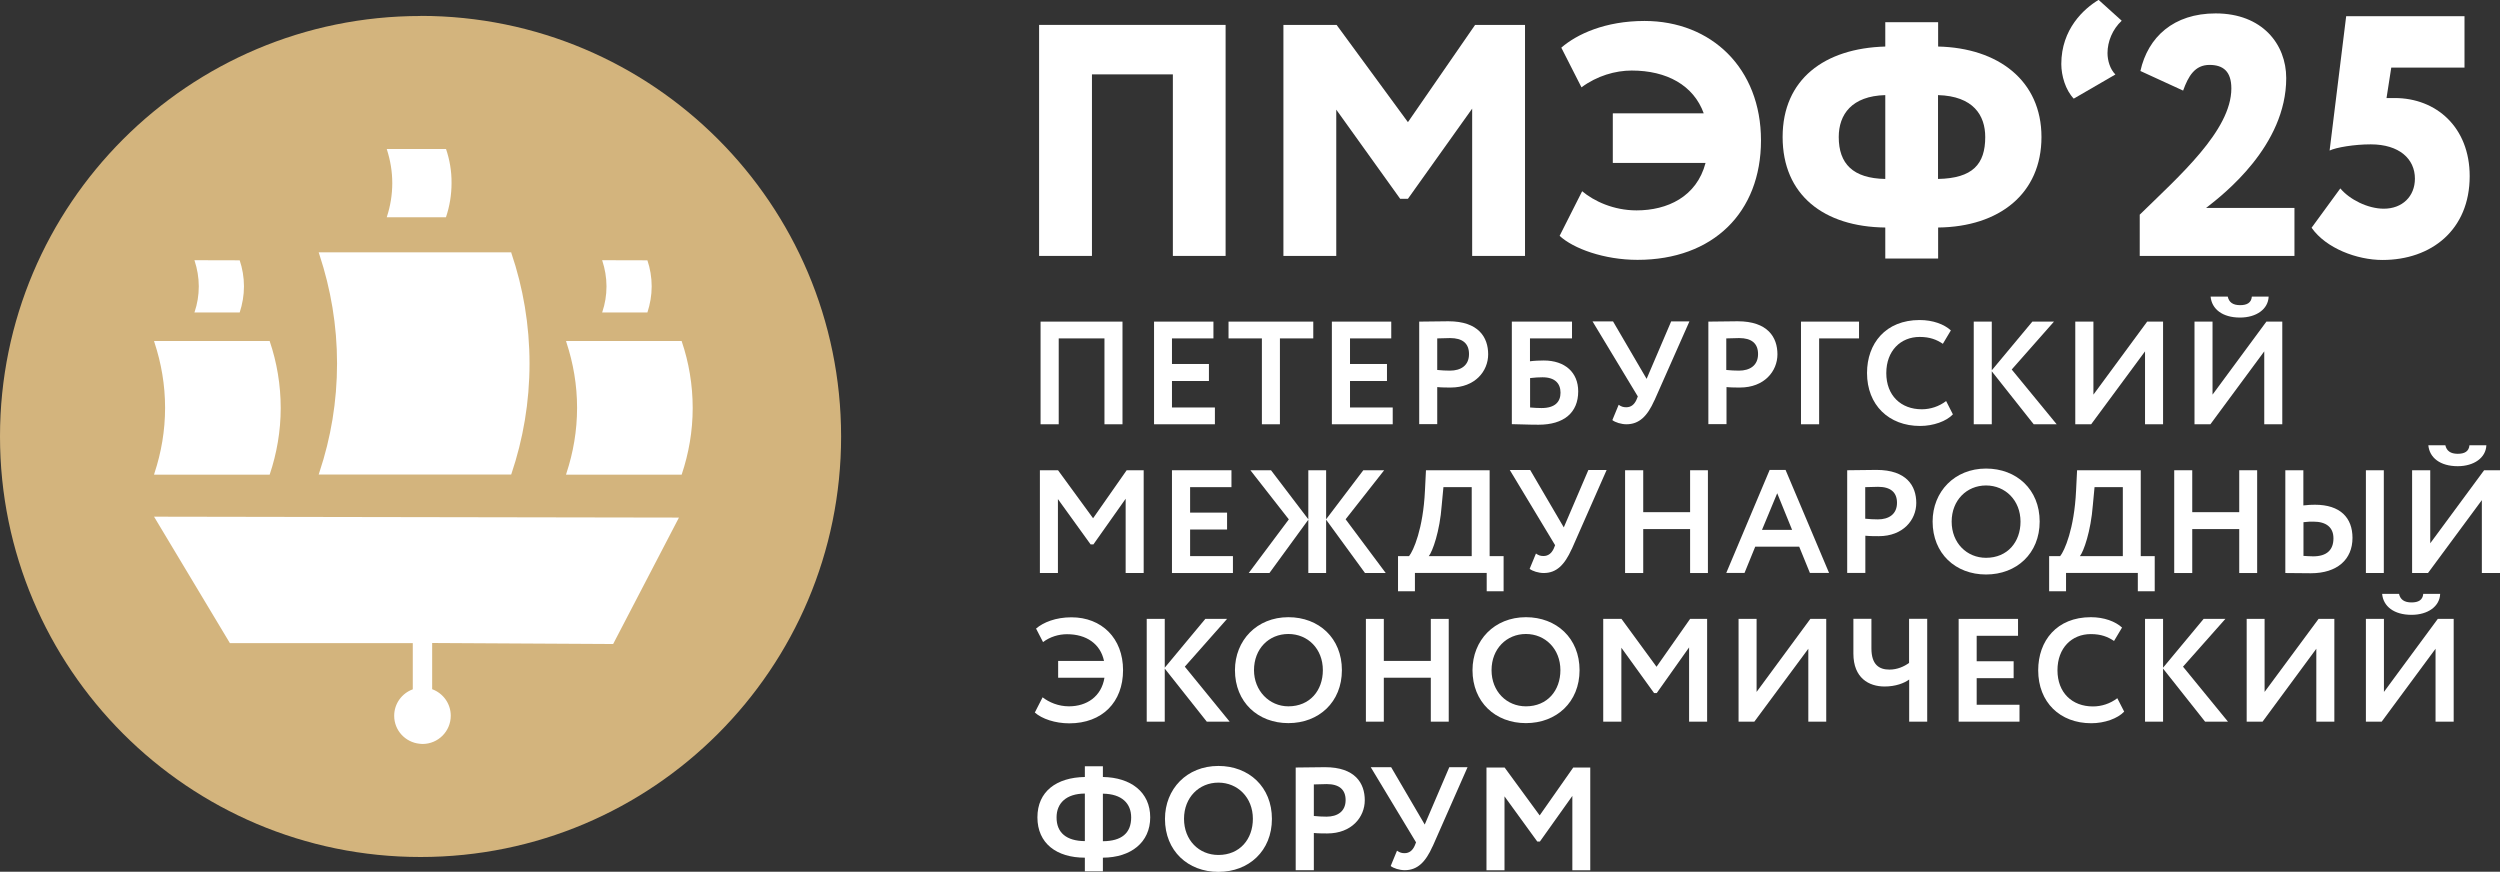
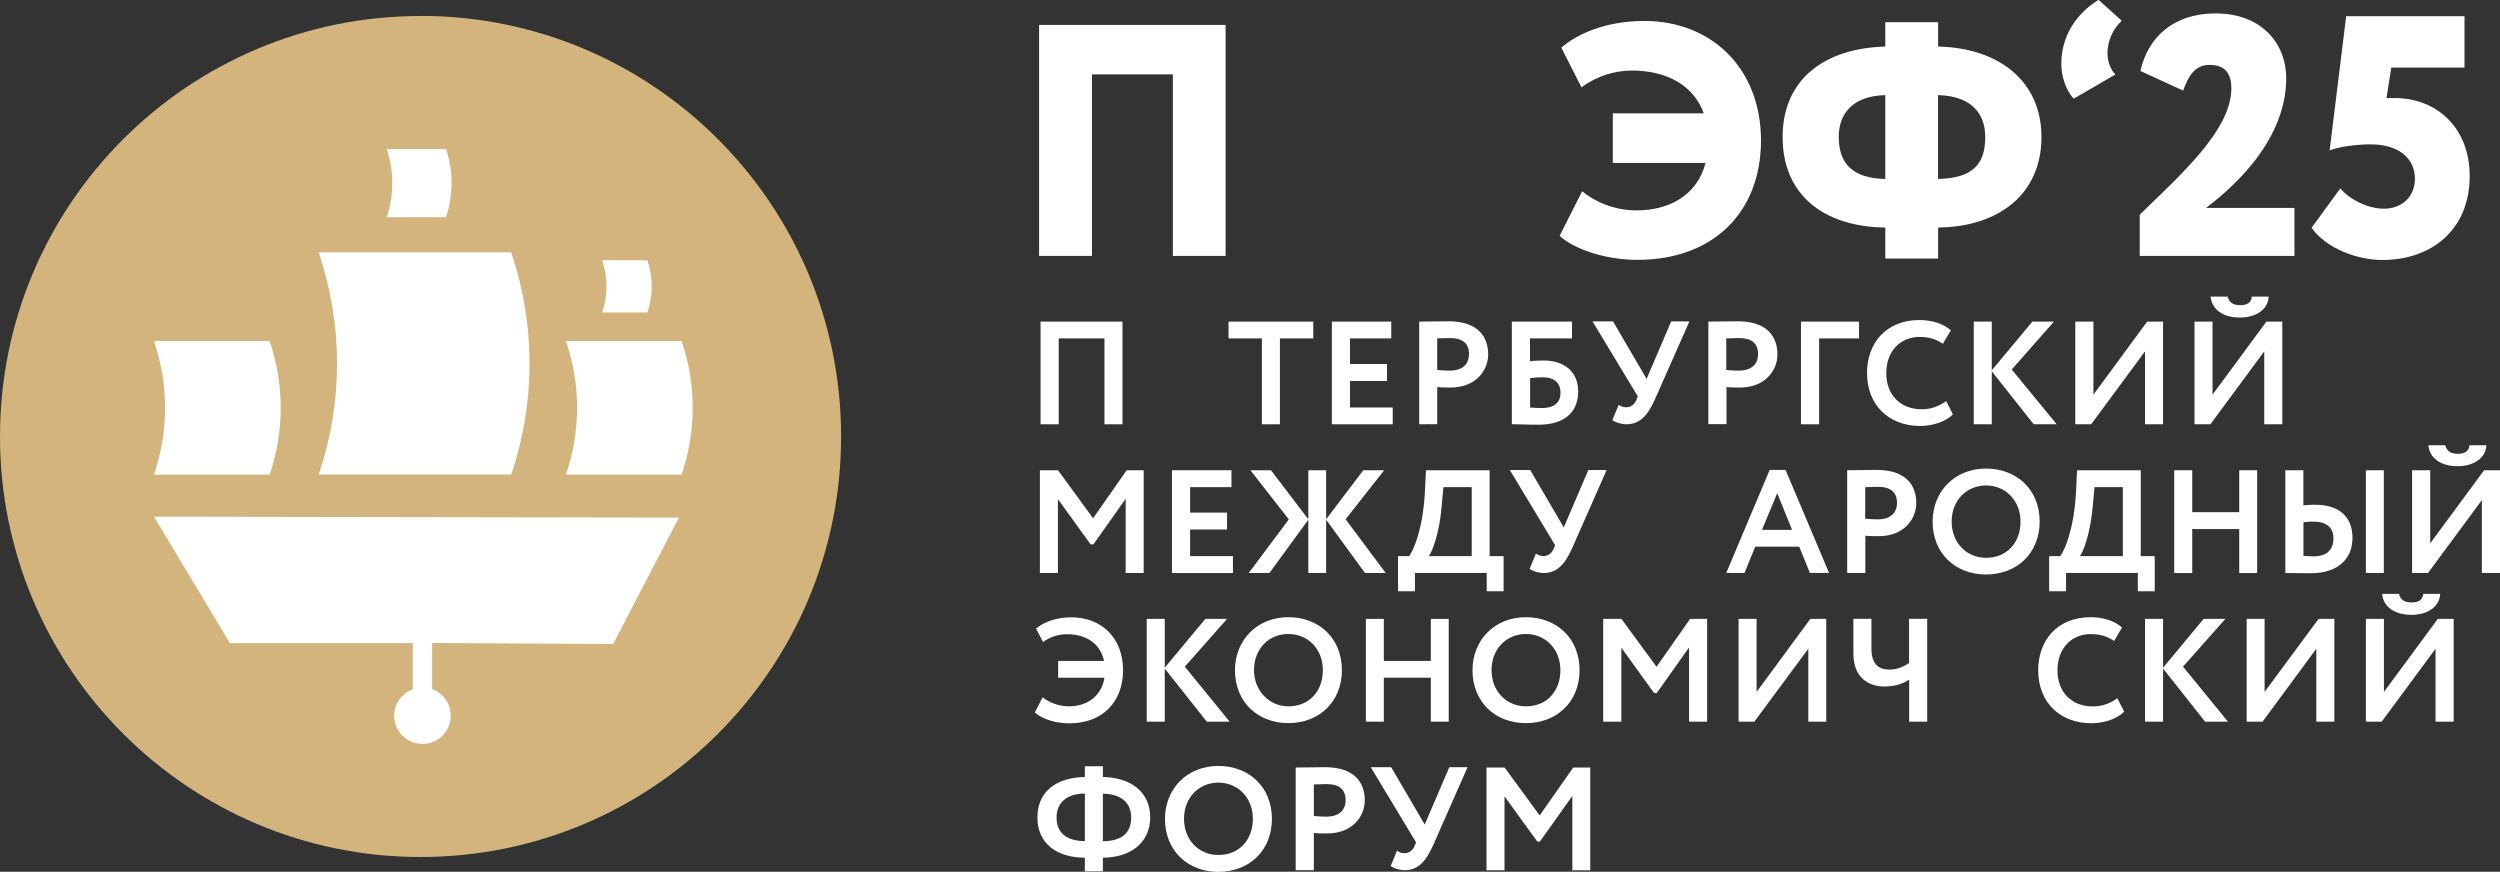
<svg xmlns="http://www.w3.org/2000/svg" xmlns:xlink="http://www.w3.org/1999/xlink" id="Layer_8" data-name="Layer 8" viewBox="0 0 221.85 77.36">
  <rect x="0" y="0" width="221.85" height="77.36" fill="#333333" stroke="none" />
  <defs>
    <style> .cls-1 { fill: none; } .cls-2 { fill: url(#_Безымянный_градиент_9); } .cls-3 { fill: url(#_Безымянный_градиент_9-2); } .cls-4 { fill: url(#_Безымянный_градиент_9-3); } .cls-5 { fill: url(#_Безымянный_градиент_9-4); } .cls-6 { clip-path: url(#clippath-1); } .cls-7 { fill: #fff; } .cls-8 { fill: url(#_Безымянный_градиент_18-2); } .cls-9 { fill: url(#_Безымянный_градиент_18-8); } .cls-10 { fill: url(#_Безымянный_градиент_18-3); } .cls-11 { fill: url(#_Безымянный_градиент_18-5); } .cls-12 { fill: url(#_Безымянный_градиент_18-6); } .cls-13 { fill: url(#_Безымянный_градиент_18-7); } .cls-14 { fill: url(#_Безымянный_градиент_18-4); } .cls-15 { fill: #d3b47d; } .cls-16 { fill: url(#_Безымянный_градиент_18); } .cls-17 { clip-path: url(#clippath); } </style>
    <clipPath id="clippath">
      <rect class="cls-1" x="370.44" y="-78.27" width="381.14" height="164.84" />
    </clipPath>
    <linearGradient id="_Безымянный_градиент_9" data-name="Безымянный градиент 9" x1="685.52" y1="-1050.24" x2="292.88" y2="-208.23" gradientTransform="translate(1132.08 -431.9) rotate(-180)" gradientUnits="userSpaceOnUse">
      <stop offset="0" stop-color="#711422" />
      <stop offset=".23" stop-color="#a61830" />
      <stop offset=".26" stop-color="#a82034" />
      <stop offset=".32" stop-color="#af3940" />
      <stop offset=".38" stop-color="#bb6154" />
      <stop offset=".46" stop-color="#ca976e" />
      <stop offset=".5" stop-color="#d3b47d" />
      <stop offset=".75" stop-color="#a61830" />
      <stop offset=".93" stop-color="#711422" />
    </linearGradient>
    <linearGradient id="_Безымянный_градиент_9-2" data-name="Безымянный градиент 9" x1="680.14" y1="-1038.7" x2="298.26" y2="-219.77" xlink:href="#_Безымянный_градиент_9" />
    <linearGradient id="_Безымянный_градиент_9-3" data-name="Безымянный градиент 9" x1="674.82" y1="-1027.3" x2="303.58" y2="-231.16" xlink:href="#_Безымянный_градиент_9" />
    <linearGradient id="_Безымянный_градиент_9-4" data-name="Безымянный градиент 9" x1="669.58" y1="-1016.06" x2="308.82" y2="-242.4" xlink:href="#_Безымянный_градиент_9" />
    <clipPath id="clippath-1">
      <rect class="cls-1" x="481.84" y="-78.27" width="381.14" height="164.84" transform="translate(1344.81 8.29) rotate(180)" />
    </clipPath>
    <linearGradient id="_Безымянный_градиент_18" data-name="Безымянный градиент 18" x1="1010.83" y1="-223.67" x2="618.19" y2="618.34" gradientTransform="translate(1405.04 8.29) rotate(-180)" gradientUnits="userSpaceOnUse">
      <stop offset=".08" stop-color="#711422" />
      <stop offset=".24" stop-color="#a61830" />
      <stop offset=".27" stop-color="#a82034" />
      <stop offset=".32" stop-color="#af3940" />
      <stop offset=".39" stop-color="#bb6154" />
      <stop offset=".46" stop-color="#ca976e" />
      <stop offset=".5" stop-color="#d3b47d" />
      <stop offset=".75" stop-color="#a61830" />
      <stop offset=".9" stop-color="#711422" />
    </linearGradient>
    <linearGradient id="_Безымянный_градиент_18-2" data-name="Безымянный градиент 18" x1="1005.45" y1="-212.13" x2="623.57" y2="606.8" xlink:href="#_Безымянный_градиент_18" />
    <linearGradient id="_Безымянный_градиент_18-3" data-name="Безымянный градиент 18" x1="1000.13" y1="-200.74" x2="628.89" y2="595.4" xlink:href="#_Безымянный_градиент_18" />
    <linearGradient id="_Безымянный_градиент_18-4" data-name="Безымянный градиент 18" x1="994.89" y1="-189.5" x2="634.13" y2="584.16" xlink:href="#_Безымянный_градиент_18" />
    <linearGradient id="_Безымянный_градиент_18-5" data-name="Безымянный градиент 18" x1="989.73" y1="-178.43" x2="639.29" y2="573.09" xlink:href="#_Безымянный_градиент_18" />
    <linearGradient id="_Безымянный_градиент_18-6" data-name="Безымянный градиент 18" x1="984.66" y1="-167.55" x2="644.37" y2="562.21" xlink:href="#_Безымянный_градиент_18" />
    <linearGradient id="_Безымянный_градиент_18-7" data-name="Безымянный градиент 18" x1="979.68" y1="-156.87" x2="649.35" y2="551.53" xlink:href="#_Безымянный_градиент_18" />
    <linearGradient id="_Безымянный_градиент_18-8" data-name="Безымянный градиент 18" x1="974.8" y1="-146.41" x2="654.22" y2="541.07" xlink:href="#_Безымянный_градиент_18" />
  </defs>
  <g class="cls-17">
    <g>
      <path class="cls-2" d="M190.13,301.14c6.69,29.12,16.28,57.76,28.49,85.11,12.1,27.1,26.88,53.18,43.93,77.52,17.05,24.34,36.51,47.14,57.85,67.77,21.54,20.82,45.18,39.61,70.26,55.85,52.19,33.78,109.95,56.42,171.69,67.29s123.77,9.33,184.35-4.59c29.12-6.69,57.76-16.28,85.11-28.49,27.1-12.1,53.18-26.88,77.52-43.93,24.34-17.05,47.14-36.51,67.77-57.85,20.82-21.54,39.61-45.18,55.85-70.26,33.78-52.19,56.42-109.95,67.29-171.69,10.87-61.74,9.33-123.77-4.59-184.35-6.69-29.12-16.27-57.75-28.49-85.11-12.1-27.1-26.88-53.18-43.93-77.52-17.05-24.34-36.52-47.14-57.85-67.76-21.54-20.82-45.18-39.61-70.26-55.85-52.19-33.78-109.95-56.42-171.69-67.29-27.05-4.76-54.15-7.14-81.17-7.14-34.64,0-69.14,3.92-103.18,11.74-29.12,6.69-57.75,16.27-85.11,28.49-27.1,12.1-53.18,26.88-77.52,43.93-24.34,17.05-47.14,36.52-67.76,57.85-20.82,21.54-39.61,45.18-55.85,70.26C219.05-2.71,196.41,55.05,185.53,116.79c-10.87,61.74-9.33,123.76,4.59,184.35ZM188.31,117.28C199.12,55.92,221.62-1.5,255.19-53.37c16.14-24.93,34.81-48.42,55.51-69.83,20.5-21.21,43.17-40.55,67.36-57.5,24.19-16.95,50.11-31.64,77.05-43.66,27.19-12.14,55.66-21.67,84.59-28.31,60.22-13.83,121.86-15.37,183.23-4.56,61.37,10.81,118.78,33.31,170.65,66.88,24.93,16.13,48.42,34.81,69.83,55.51,21.21,20.5,40.55,43.16,57.5,67.36,16.95,24.19,31.64,50.11,43.66,77.05,12.14,27.19,21.66,55.65,28.31,84.59,13.83,60.22,15.37,121.86,4.56,183.23-10.81,61.37-33.31,118.78-66.88,170.65-16.14,24.93-34.81,48.43-55.51,69.83-20.5,21.21-43.16,40.55-67.36,57.5-24.19,16.95-50.12,31.64-77.05,43.66-27.19,12.14-55.65,21.66-84.6,28.31-60.22,13.83-121.86,15.37-183.23,4.56-61.37-10.81-118.78-33.31-170.65-66.88-24.93-16.14-48.43-34.81-69.83-55.51-21.21-20.5-40.56-43.16-57.5-67.36-16.95-24.19-31.64-50.12-43.66-77.05-12.14-27.2-21.67-55.66-28.31-84.6-13.83-60.22-15.37-121.86-4.56-183.23Z" />
      <path class="cls-3" d="M226.94,373.47c11.28,26.57,25.18,52.19,41.33,76.17,16.15,23.98,34.67,46.5,55.05,66.93,20.58,20.63,43.23,39.33,67.33,55.56,50.14,33.78,105.91,56.83,165.76,68.5,2.8.55,5.63,1.07,8.4,1.56,57.07,10.05,114.59,9.13,170.95-2.73,28.44-5.99,56.45-14.79,83.28-26.18,26.57-11.28,52.19-25.18,76.17-41.33,23.97-16.15,46.49-34.67,66.93-55.05,20.63-20.57,39.33-43.23,55.56-67.33,33.78-50.14,56.83-105.91,68.5-165.76,11.68-59.85,11.28-120.19-1.17-179.35-5.99-28.44-14.79-56.45-26.18-83.28-11.28-26.57-25.18-52.19-41.33-76.17-16.15-23.97-34.67-46.49-55.05-66.93-20.57-20.63-43.22-39.33-67.33-55.56-50.14-33.78-105.91-56.83-165.76-68.5-28.96-5.65-58.02-8.47-87.02-8.47-30.94,0-61.8,3.21-92.33,9.64-28.44,5.99-56.45,14.79-83.28,26.18-26.57,11.28-52.19,25.18-76.17,41.33-23.97,16.14-46.49,34.66-66.93,55.05-20.64,20.58-39.33,43.23-55.56,67.33-33.78,50.14-56.83,105.91-68.5,165.76-11.68,59.85-11.28,120.19,1.17,179.35,5.99,28.44,14.79,56.45,26.18,83.28ZM720.49-244.81h0c2.74.48,5.55,1,8.35,1.55,59.48,11.6,114.9,34.51,164.74,68.08,23.95,16.14,46.47,34.71,66.91,55.22,20.25,20.31,38.66,42.69,54.71,66.52,16.05,23.83,29.87,49.3,41.08,75.7,11.32,26.66,20.07,54.5,26.02,82.76,12.38,58.8,12.77,118.77,1.16,178.25-11.6,59.48-34.51,114.91-68.08,164.74-16.13,23.95-34.71,46.46-55.22,66.92-20.31,20.26-42.69,38.66-66.52,54.71-23.83,16.05-49.3,29.87-75.7,41.08-26.66,11.32-54.51,20.07-82.77,26.02-30.34,6.39-61.01,9.58-91.78,9.58-26.03,0-52.12-2.29-78.12-6.87-2.78-.49-5.59-1.01-8.35-1.55-59.48-11.6-114.91-34.51-164.74-68.08-23.95-16.14-46.47-34.72-66.91-55.22-20.25-20.31-38.66-42.69-54.71-66.52-16.05-23.83-29.87-49.3-41.08-75.7-11.32-26.66-20.07-54.51-26.02-82.77-12.38-58.8-12.77-118.77-1.16-178.25,11.6-59.48,34.51-114.91,68.08-164.74,16.14-23.95,34.72-46.47,55.22-66.91,20.31-20.25,42.69-38.66,66.52-54.71,23.83-16.05,49.3-29.87,75.7-41.08,26.66-11.32,54.5-20.07,82.77-26.02,56.01-11.79,113.18-12.7,169.9-2.71Z" />
      <path class="cls-4" d="M338.62-119.32c-20.45,19.61-39.04,41.27-55.28,64.39-33.78,48.1-57.24,101.87-69.71,159.82-12.48,57.95-13.24,116.61-2.25,174.35,5.28,27.75,13.31,55.15,23.88,81.44,10.46,26.04,23.49,51.21,38.74,74.81,15.24,23.61,32.82,45.85,52.24,66.1,19.61,20.44,41.27,39.04,64.39,55.28,48.1,33.78,101.87,57.24,159.82,69.71,5.54,1.19,11.17,2.29,16.72,3.27,52.47,9.24,105.5,8.9,157.63-1.03,27.75-5.28,55.15-13.31,81.44-23.88,26.03-10.46,51.21-23.49,74.81-38.74,23.61-15.24,45.84-32.82,66.1-52.24,20.44-19.61,39.04-41.27,55.28-64.39,33.78-48.1,57.24-101.87,69.71-159.82,12.48-57.95,13.23-116.61,2.25-174.35-5.28-27.75-13.31-55.15-23.88-81.44-10.46-26.03-23.49-51.21-38.74-74.82-15.24-23.61-32.82-45.84-52.24-66.09-19.61-20.45-41.28-39.05-64.39-55.28-48.1-33.78-101.87-57.24-159.82-69.71-30.83-6.64-61.86-9.96-92.84-9.96-27.26,0-54.49,2.57-81.51,7.71-27.75,5.28-55.15,13.31-81.44,23.88-26.04,10.46-51.21,23.49-74.81,38.74-23.61,15.24-45.85,32.82-66.09,52.24ZM718.13-232.53c5.51.97,11.1,2.06,16.62,3.25,57.59,12.4,111.03,35.71,158.84,69.28,22.98,16.14,44.51,34.62,64,54.94,19.3,20.12,36.77,42.22,51.92,65.69,15.15,23.46,28.1,48.48,38.5,74.36,10.5,26.12,18.48,53.36,23.73,80.94,10.92,57.38,10.17,115.68-2.23,173.27-12.4,57.59-35.71,111.03-69.28,158.83-16.13,22.98-34.62,44.51-54.94,64-20.13,19.3-42.23,36.77-65.69,51.92-23.46,15.15-48.48,28.1-74.36,38.5-26.12,10.5-53.36,18.48-80.93,23.73-57.39,10.92-115.68,10.17-173.27-2.23-57.59-12.4-111.03-35.71-158.84-69.28-22.98-16.14-44.51-34.62-63.99-54.94-19.3-20.13-36.77-42.23-51.92-65.69-15.15-23.46-28.1-48.48-38.5-74.36-10.5-26.13-18.48-53.36-23.73-80.93-10.92-57.38-10.17-115.68,2.23-173.27,12.4-57.59,35.71-111.03,69.28-158.83,16.13-22.97,34.62-44.5,54.94-64,20.12-19.3,42.22-36.77,65.69-51.92,23.46-15.15,48.48-28.1,74.36-38.5,26.12-10.5,53.35-18.48,80.93-23.73,51.81-9.86,104.51-10.2,156.66-1.02Z" />
      <path class="cls-5" d="M353.6-116.4c-20.26,18.64-38.76,39.32-54.99,61.46-33.78,46.06-57.64,97.83-70.93,153.89-13.28,56.05-15.19,113.03-5.67,169.35,4.58,27.07,11.83,53.85,21.57,79.6,9.65,25.51,21.8,50.22,36.14,73.46,14.33,23.24,30.97,45.2,49.43,65.26,18.64,20.25,39.32,38.76,61.46,55,46.06,33.78,97.83,57.64,153.89,70.93,8.25,1.96,16.65,3.69,24.95,5.15,47.93,8.44,96.51,8.61,144.4.52,27.07-4.58,53.85-11.83,79.6-21.57,25.51-9.64,50.22-21.8,73.46-36.14,23.24-14.34,45.2-30.97,65.26-49.44,20.26-18.64,38.76-39.32,55-61.46,33.78-46.06,57.64-97.83,70.93-153.89,13.28-56.05,15.19-113.03,5.67-169.35-4.58-27.07-11.83-53.85-21.57-79.6-9.64-25.51-21.8-50.22-36.14-73.46-14.34-23.24-30.97-45.2-49.44-65.26-18.64-20.25-39.32-38.76-61.46-55-46.06-33.78-97.83-57.64-153.89-70.93-32.68-7.74-65.67-11.62-98.67-11.62-23.6,0-47.2,1.98-70.68,5.95-27.07,4.58-53.85,11.83-79.6,21.57-25.5,9.64-50.22,21.8-73.46,36.14-23.24,14.34-45.2,30.97-65.26,49.44ZM740.66-215.29c55.71,13.2,107.16,36.92,152.93,70.48,22,16.13,42.55,34.52,61.08,54.65,18.35,19.94,34.88,41.76,49.13,64.86,14.25,23.1,26.33,47.66,35.92,73.01,9.68,25.59,16.89,52.2,21.44,79.1,9.46,55.97,7.57,112.59-5.63,168.3-13.2,55.7-36.91,107.16-70.48,152.93-16.13,22-34.52,42.55-54.65,61.08-19.94,18.35-41.76,34.88-64.86,49.13-23.1,14.25-47.66,26.33-73.01,35.92-25.59,9.68-52.2,16.89-79.1,21.44-55.97,9.46-112.6,7.57-168.29-5.63-55.7-13.2-107.16-36.91-152.93-70.48-22-16.14-42.55-34.52-61.08-54.65-18.35-19.94-34.88-41.76-49.13-64.86-14.25-23.1-26.33-47.66-35.92-73.01-9.68-25.59-16.89-52.21-21.44-79.1-9.46-55.97-7.57-112.59,5.63-168.3,13.2-55.7,36.92-107.16,70.48-152.93,16.13-22,34.52-42.55,54.65-61.08,19.94-18.35,41.76-34.88,64.86-49.13,23.1-14.25,47.66-26.33,73.01-35.92,25.59-9.68,52.21-16.89,79.1-21.43,47.59-8.05,95.87-7.87,143.5.51,8.25,1.45,16.6,3.18,24.8,5.12Z" />
    </g>
  </g>
  <g class="cls-6">
    <g>
      <path class="cls-16" d="M1043.29-292.86c-6.69-29.12-16.28-57.76-28.49-85.11-12.1-27.1-26.88-53.18-43.93-77.52-17.05-24.34-36.51-47.14-57.85-67.77-21.54-20.82-45.18-39.61-70.26-55.85-52.19-33.78-109.95-56.42-171.69-67.29s-123.77-9.33-184.35,4.59c-29.12,6.69-57.76,16.28-85.11,28.49-27.1,12.1-53.18,26.88-77.52,43.93-24.34,17.05-47.14,36.51-67.77,57.85-20.82,21.54-39.61,45.18-55.85,70.26-33.78,52.19-56.42,109.95-67.29,171.69-10.87,61.74-9.33,123.77,4.59,184.35,6.69,29.12,16.27,57.75,28.49,85.11,12.1,27.1,26.88,53.18,43.93,77.52,17.05,24.34,36.52,47.14,57.85,67.76,21.54,20.82,45.18,39.61,70.26,55.85,52.19,33.78,109.95,56.42,171.69,67.29,27.05,4.76,54.15,7.14,81.17,7.14,34.64,0,69.14-3.92,103.18-11.74,29.12-6.69,57.75-16.27,85.11-28.49,27.1-12.1,53.18-26.88,77.52-43.93,24.34-17.05,47.14-36.52,67.76-57.85,20.82-21.54,39.61-45.18,55.85-70.26,33.78-52.19,56.42-109.95,67.29-171.69,10.87-61.74,9.33-123.76-4.59-184.35ZM1045.11-108.99c-10.81,61.37-33.31,118.78-66.88,170.65-16.14,24.93-34.81,48.42-55.51,69.83-20.5,21.21-43.17,40.55-67.36,57.5-24.19,16.95-50.11,31.64-77.05,43.66-27.19,12.14-55.66,21.67-84.59,28.31-60.22,13.83-121.86,15.37-183.23,4.56-61.37-10.81-118.78-33.31-170.65-66.88-24.93-16.13-48.42-34.81-69.83-55.51-21.21-20.5-40.55-43.16-57.5-67.36-16.95-24.19-31.64-50.11-43.66-77.05-12.14-27.19-21.66-55.65-28.31-84.59-13.83-60.22-15.37-121.86-4.56-183.23,10.81-61.37,33.31-118.78,66.88-170.65,16.14-24.93,34.81-48.43,55.51-69.83,20.5-21.21,43.16-40.55,67.36-57.5,24.19-16.95,50.12-31.64,77.05-43.66,27.19-12.14,55.65-21.66,84.6-28.31,60.22-13.83,121.86-15.37,183.23-4.56,61.37,10.81,118.78,33.31,170.65,66.88,24.93,16.14,48.43,34.81,69.83,55.51,21.21,20.5,40.56,43.16,57.5,67.36,16.95,24.19,31.64,50.12,43.66,77.05,12.14,27.2,21.67,55.66,28.31,84.6,13.83,60.22,15.37,121.86,4.56,183.23Z" />
      <path class="cls-8" d="M1006.48-365.18c-11.28-26.57-25.18-52.19-41.33-76.17-16.15-23.98-34.67-46.5-55.05-66.93-20.58-20.63-43.23-39.33-67.33-55.56-50.14-33.78-105.91-56.83-165.76-68.5-2.8-.55-5.63-1.07-8.4-1.56-57.07-10.05-114.59-9.13-170.95,2.73-28.44,5.99-56.45,14.79-83.28,26.18-26.57,11.28-52.19,25.18-76.17,41.33-23.97,16.15-46.49,34.67-66.93,55.05-20.63,20.57-39.33,43.23-55.56,67.33-33.78,50.14-56.83,105.91-68.5,165.76-11.68,59.85-11.28,120.19,1.17,179.35,5.99,28.44,14.79,56.45,26.18,83.28,11.28,26.57,25.18,52.19,41.33,76.17,16.15,23.97,34.67,46.49,55.05,66.93,20.57,20.63,43.22,39.33,67.33,55.56,50.14,33.78,105.91,56.83,165.76,68.5,28.96,5.65,58.02,8.47,87.02,8.47,30.94,0,61.8-3.21,92.33-9.64,28.44-5.99,56.45-14.79,83.28-26.18,26.57-11.28,52.19-25.18,76.17-41.33,23.97-16.14,46.49-34.66,66.93-55.05,20.64-20.58,39.33-43.23,55.56-67.33,33.78-50.14,56.83-105.91,68.5-165.76,11.68-59.85,11.28-120.19-1.17-179.35-5.99-28.44-14.79-56.45-26.18-83.28ZM512.93,253.1h0c-2.74-.48-5.55-1-8.35-1.55-59.48-11.6-114.9-34.51-164.74-68.08-23.95-16.14-46.47-34.71-66.91-55.22-20.25-20.31-38.66-42.69-54.71-66.52-16.05-23.83-29.87-49.3-41.08-75.7-11.32-26.66-20.07-54.5-26.02-82.76-12.38-58.8-12.77-118.77-1.16-178.25,11.6-59.48,34.51-114.91,68.08-164.74,16.13-23.95,34.71-46.46,55.22-66.92,20.31-20.26,42.69-38.66,66.52-54.71,23.83-16.05,49.3-29.87,75.7-41.08,26.66-11.32,54.51-20.07,82.77-26.02,30.34-6.39,61.01-9.58,91.78-9.58,26.03,0,52.13,2.29,78.12,6.87,2.78.49,5.59,1.01,8.35,1.55,59.48,11.6,114.91,34.51,164.74,68.08,23.95,16.14,46.47,34.72,66.91,55.22,20.25,20.31,38.66,42.69,54.71,66.52,16.05,23.83,29.87,49.3,41.08,75.7,11.32,26.66,20.07,54.51,26.02,82.77,12.38,58.8,12.77,118.77,1.16,178.25-11.6,59.48-34.51,114.91-68.08,164.74-16.14,23.95-34.72,46.47-55.22,66.91-20.31,20.25-42.69,38.66-66.52,54.71-23.83,16.05-49.3,29.87-75.7,41.08-26.66,11.32-54.5,20.07-82.77,26.02-56.01,11.79-113.18,12.7-169.9,2.71Z" />
      <path class="cls-10" d="M894.79,127.61c20.45-19.61,39.04-41.27,55.28-64.39,33.78-48.1,57.24-101.87,69.71-159.82,12.48-57.95,13.24-116.61,2.25-174.35-5.28-27.75-13.31-55.15-23.88-81.44-10.46-26.04-23.49-51.21-38.74-74.81-15.24-23.61-32.82-45.85-52.24-66.1-19.61-20.44-41.27-39.04-64.39-55.28-48.1-33.78-101.87-57.24-159.82-69.71-5.54-1.19-11.17-2.29-16.72-3.27-52.47-9.24-105.5-8.9-157.63,1.03-27.75,5.28-55.15,13.31-81.44,23.88-26.03,10.46-51.21,23.49-74.81,38.74-23.61,15.24-45.84,32.82-66.1,52.24-20.44,19.61-39.04,41.27-55.28,64.39-33.78,48.1-57.24,101.87-69.71,159.82-12.48,57.95-13.23,116.61-2.25,174.35,5.28,27.75,13.31,55.15,23.88,81.44,10.46,26.03,23.49,51.21,38.74,74.82,15.24,23.61,32.82,45.84,52.24,66.09,19.61,20.45,41.28,39.05,64.39,55.28,48.1,33.78,101.87,57.24,159.82,69.71,30.83,6.64,61.86,9.96,92.84,9.96,27.26,0,54.49-2.57,81.51-7.71,27.75-5.28,55.15-13.31,81.44-23.88,26.04-10.46,51.21-23.49,74.81-38.74,23.61-15.24,45.85-32.82,66.09-52.24ZM515.28,240.82c-5.51-.97-11.1-2.06-16.62-3.25-57.59-12.4-111.03-35.71-158.84-69.28-22.98-16.14-44.51-34.62-64-54.94-19.3-20.12-36.77-42.22-51.92-65.69-15.15-23.46-28.1-48.48-38.5-74.36-10.5-26.12-18.48-53.36-23.73-80.94-10.92-57.38-10.17-115.68,2.23-173.27,12.4-57.59,35.71-111.03,69.28-158.83,16.13-22.98,34.62-44.51,54.94-64,20.13-19.3,42.23-36.77,65.69-51.92,23.46-15.15,48.48-28.1,74.36-38.5,26.12-10.5,53.36-18.48,80.93-23.73,57.39-10.92,115.68-10.17,173.27,2.23,57.59,12.4,111.03,35.71,158.84,69.28,22.98,16.14,44.51,34.62,63.99,54.94,19.3,20.13,36.77,42.23,51.92,65.69,15.15,23.46,28.1,48.48,38.5,74.36,10.5,26.13,18.48,53.36,23.73,80.93,10.92,57.38,10.17,115.68-2.23,173.27-12.4,57.59-35.71,111.03-69.28,158.83-16.13,22.97-34.62,44.5-54.94,64-20.12,19.3-42.22,36.77-65.69,51.92-23.46,15.15-48.48,28.1-74.36,38.5-26.12,10.5-53.35,18.48-80.93,23.73-51.81,9.86-104.51,10.2-156.66,1.02Z" />
      <path class="cls-14" d="M879.82,124.69c20.26-18.64,38.76-39.32,54.99-61.46,33.78-46.06,57.64-97.83,70.93-153.89,13.28-56.05,15.19-113.03,5.67-169.35-4.58-27.07-11.83-53.85-21.57-79.6-9.65-25.51-21.8-50.22-36.14-73.46-14.33-23.24-30.97-45.2-49.43-65.26-18.64-20.25-39.32-38.76-61.46-55-46.06-33.78-97.83-57.64-153.89-70.93-8.25-1.96-16.65-3.69-24.95-5.15-47.93-8.44-96.51-8.61-144.4-.52-27.07,4.58-53.85,11.83-79.6,21.57-25.51,9.64-50.22,21.8-73.46,36.14-23.24,14.34-45.2,30.97-65.26,49.44-20.26,18.64-38.76,39.32-55,61.46-33.78,46.06-57.64,97.83-70.93,153.89-13.28,56.05-15.19,113.03-5.67,169.35,4.58,27.07,11.83,53.85,21.57,79.6,9.64,25.51,21.8,50.22,36.14,73.46,14.34,23.24,30.97,45.2,49.44,65.26,18.64,20.25,39.32,38.76,61.46,55,46.06,33.78,97.83,57.64,153.89,70.93,32.68,7.74,65.67,11.62,98.67,11.62,23.6,0,47.2-1.98,70.68-5.95,27.07-4.58,53.85-11.83,79.6-21.57,25.5-9.64,50.22-21.8,73.46-36.14,23.24-14.34,45.2-30.97,65.26-49.44ZM492.76,223.58c-55.71-13.2-107.16-36.92-152.93-70.48-22-16.13-42.55-34.52-61.08-54.65-18.35-19.94-34.88-41.76-49.13-64.86-14.25-23.1-26.33-47.66-35.92-73.01-9.68-25.59-16.89-52.2-21.44-79.1-9.46-55.97-7.57-112.59,5.63-168.3,13.2-55.7,36.91-107.16,70.48-152.93,16.13-22,34.52-42.55,54.65-61.08,19.94-18.35,41.76-34.88,64.86-49.13,23.1-14.25,47.66-26.33,73.01-35.92,25.59-9.68,52.2-16.89,79.1-21.44,55.97-9.46,112.6-7.57,168.29,5.63,55.7,13.2,107.16,36.91,152.93,70.48,22,16.14,42.55,34.52,61.08,54.65,18.35,19.94,34.88,41.76,49.13,64.86,14.25,23.1,26.33,47.66,35.92,73.01,9.68,25.59,16.89,52.21,21.44,79.1,9.46,55.97,7.57,112.59-5.63,168.3-13.2,55.7-36.92,107.16-70.48,152.93-16.13,22-34.52,42.55-54.65,61.08-19.94,18.35-41.76,34.88-64.86,49.13-23.1,14.25-47.66,26.33-73.01,35.92-25.59,9.68-52.21,16.89-79.1,21.43-47.59,8.05-95.87,7.87-143.5-.51-8.25-1.45-16.6-3.18-24.8-5.12Z" />
      <path class="cls-11" d="M650.54,221.2c26.38-3.87,52.55-10.35,77.76-19.26,24.97-8.83,49.23-20.11,72.11-33.54,22.88-13.43,44.55-29.12,64.43-46.63,20.07-17.68,38.47-37.37,54.71-58.52,33.78-44.02,58.05-93.79,72.14-147.95,14.08-54.16,17.14-109.45,9.09-164.35-3.87-26.39-10.35-52.55-19.26-77.76-8.83-24.97-20.11-49.24-33.54-72.11-13.43-22.87-29.12-44.55-46.63-64.43-17.68-20.07-37.37-38.47-58.52-54.71-44.02-33.78-93.79-58.05-147.95-72.14-10.93-2.84-22.06-5.27-33.09-7.21-43.45-7.65-87.61-8.28-131.26-1.88-26.39,3.87-52.55,10.35-77.76,19.26-24.98,8.83-49.24,20.11-72.11,33.54-22.88,13.43-44.55,29.12-64.43,46.63-20.07,17.68-38.47,37.37-54.71,58.52-33.78,44.02-58.05,93.8-72.14,147.95-14.08,54.16-17.14,109.45-9.09,164.35,3.87,26.39,10.35,52.55,19.26,77.76,8.83,24.97,20.11,49.24,33.54,72.11s29.12,44.55,46.63,64.43c17.68,20.07,37.37,38.47,58.52,54.71,44.02,33.78,93.79,58.05,147.95,72.14,34.5,8.97,69.46,13.47,104.49,13.47,19.95,0,39.94-1.46,59.86-4.38ZM519.73,216.77c-10.95-1.93-22.01-4.34-32.88-7.17-53.82-14-103.28-38.12-147.02-71.69-21.02-16.13-40.59-34.42-58.16-54.37-17.4-19.75-32.99-41.29-46.34-64.02-13.35-22.73-24.56-46.84-33.33-71.66-8.85-25.05-15.29-51.05-19.14-77.27-8-54.55-4.97-109.5,9.03-163.32,14-53.82,38.12-103.28,71.68-147.02,16.14-21.02,34.43-40.59,54.37-58.16,19.75-17.4,41.29-32.99,64.02-46.34,22.73-13.35,46.84-24.56,71.66-33.33,25.05-8.85,51.05-15.3,77.27-19.14,19.8-2.91,39.65-4.36,59.48-4.36,34.81,0,69.56,4.47,103.84,13.39,53.82,14,103.28,38.12,147.02,71.68,21.02,16.14,40.59,34.43,58.16,54.37,17.4,19.75,32.99,41.29,46.34,64.02,13.35,22.73,24.56,46.84,33.33,71.66,8.85,25.06,15.29,51.05,19.14,77.27,8,54.55,4.97,109.5-9.03,163.32-14,53.82-38.12,103.28-71.69,147.02-16.13,21.02-34.42,40.59-54.37,58.16-19.75,17.4-41.29,32.99-64.02,46.34-22.73,13.35-46.84,24.56-71.66,33.33-25.06,8.85-51.05,15.29-77.27,19.14-43.38,6.37-87.26,5.74-130.43-1.87Z" />
      <path class="cls-12" d="M849.87,118.85c19.88-16.71,38.19-35.42,54.42-55.59,33.78-41.97,58.46-89.75,73.35-142.01,14.89-52.26,19.1-105.88,12.51-159.35-3.17-25.7-8.87-51.25-16.96-75.93-8.01-24.45-18.42-48.25-30.95-70.76-12.52-22.51-27.27-43.9-43.82-63.59-16.71-19.88-35.42-38.19-55.59-54.43-41.97-33.78-89.75-58.46-142.01-73.35-13.56-3.86-27.4-7.05-41.14-9.47-39.03-6.87-78.8-7.89-118.21-3.04-25.7,3.17-51.25,8.87-75.93,16.96-24.45,8.01-48.25,18.42-70.76,30.95-22.51,12.53-43.9,27.27-63.59,43.82-19.88,16.71-38.19,35.42-54.43,55.59-33.78,41.97-58.46,89.75-73.35,142.01-14.89,52.26-19.1,105.87-12.51,159.35,3.17,25.7,8.87,51.25,16.96,75.92,8.01,24.45,18.42,48.25,30.95,70.76,12.53,22.51,27.27,43.9,43.82,63.59,16.71,19.88,35.41,38.19,55.59,54.42,41.98,33.78,89.76,58.46,142.01,73.35,36.29,10.34,73.22,15.53,110.32,15.53,16.33,0,32.69-1.01,49.03-3.02,25.71-3.17,51.25-8.87,75.92-16.96,24.44-8.01,48.25-18.42,70.76-30.95,22.51-12.53,43.9-27.27,63.59-43.82ZM480.94,195.62c-51.93-14.8-99.41-39.32-141.12-72.89-20.05-16.13-38.63-34.33-55.24-54.08-16.45-19.56-31.1-40.82-43.55-63.19-12.45-22.36-22.79-46.02-30.75-70.31-8.03-24.52-13.7-49.91-16.85-75.44-6.55-53.14-2.37-106.41,12.43-158.34s39.32-99.41,72.89-141.12c16.14-20.05,34.33-38.63,54.08-55.24,19.56-16.45,40.83-31.1,63.19-43.55,22.37-12.45,46.02-22.79,70.31-30.75,24.52-8.03,49.9-13.7,75.44-16.85,53.14-6.55,106.41-2.37,158.34,12.43,51.93,14.79,99.41,39.32,141.12,72.88,20.05,16.14,38.63,34.33,55.24,54.08,16.45,19.56,31.1,40.83,43.55,63.19,12.45,22.36,22.79,46.02,30.75,70.31,8.03,24.52,13.7,49.9,16.85,75.44,6.55,53.14,2.36,106.41-12.43,158.34-14.79,51.93-39.32,99.41-72.89,141.12-16.13,20.05-34.33,38.63-54.08,55.24-19.57,16.45-40.83,31.1-63.19,43.55-22.36,12.45-46.02,22.79-70.31,30.75-24.52,8.03-49.9,13.7-75.44,16.85-39.15,4.83-78.67,3.81-117.46-3.02h0c-13.66-2.41-27.41-5.57-40.88-9.41Z" />
      <path class="cls-13" d="M628.64,199.94c25.02-2.46,49.95-7.39,74.09-14.65,23.91-7.19,47.26-16.73,69.4-28.35,22.14-11.62,43.26-25.42,62.76-41.02,19.68-15.74,37.9-33.46,54.14-52.65,33.78-39.93,58.87-85.71,74.56-136.08,15.69-50.36,21.05-102.29,15.93-154.35-2.46-25.02-7.39-49.95-14.65-74.09-7.19-23.91-16.73-47.26-28.35-69.4-11.62-22.14-25.42-43.26-41.02-62.76-15.74-19.69-33.46-37.9-52.65-54.14-39.93-33.78-85.72-58.87-136.08-74.56-16.14-5.03-32.66-9.05-49.1-11.94-34.67-6.11-70.08-7.45-105.24-3.99-25.02,2.46-49.95,7.39-74.09,14.65-23.91,7.19-47.26,16.73-69.4,28.35-22.14,11.62-43.25,25.42-62.76,41.02-19.69,15.75-37.9,33.46-54.14,52.65-33.78,39.93-58.87,85.71-74.56,136.08-15.69,50.36-21.05,102.29-15.93,154.35,2.46,25.02,7.39,49.94,14.65,74.09,7.19,23.91,16.73,47.26,28.35,69.4,11.62,22.14,25.42,43.25,41.02,62.76,15.74,19.69,33.46,37.9,52.65,54.14,39.93,33.78,85.71,58.87,136.08,74.56,38.04,11.85,76.96,17.81,116.16,17.81,12.7,0,25.44-.63,38.18-1.88ZM702.01,182.91c-23.99,7.21-48.76,12.11-73.61,14.56-34.94,3.44-70.12,2.11-104.57-3.96-16.34-2.88-32.76-6.87-48.79-11.87-50.04-15.59-95.53-40.52-135.21-74.09-19.07-16.13-36.67-34.23-52.32-53.8-15.5-19.38-29.21-40.36-40.76-62.36-11.55-22-21.03-45.2-28.17-68.96-7.21-23.99-12.11-48.76-14.56-73.61-5.09-51.72.23-103.32,15.83-153.36,15.59-50.04,40.52-95.53,74.09-135.21,16.13-19.07,34.23-36.67,53.8-52.32,19.38-15.5,40.36-29.21,62.36-40.76,22-11.55,45.2-21.02,68.96-28.17,23.99-7.21,48.76-12.11,73.61-14.56,51.72-5.09,103.32.23,153.36,15.83,50.04,15.59,95.53,40.52,135.21,74.09,19.07,16.14,36.67,34.23,52.32,53.8,15.5,19.38,29.21,40.36,40.76,62.36,11.55,22,21.03,45.2,28.17,68.96,7.21,23.99,12.11,48.76,14.56,73.61,5.09,51.72-.23,103.32-15.83,153.36-15.59,50.04-40.52,95.53-74.09,135.21-16.13,19.07-34.23,36.67-53.79,52.32-19.38,15.5-40.36,29.21-62.36,40.76-22,11.55-45.2,21.03-68.96,28.17Z" />
      <path class="cls-9" d="M873.76,63.29c33.79-37.89,59.28-81.68,75.78-130.14,16.5-48.46,23-98.71,19.35-149.34-1.76-24.33-5.91-48.64-12.35-72.25-6.37-23.38-15.04-46.28-25.75-68.05-10.71-21.77-23.57-42.61-38.21-61.92-14.78-19.5-31.51-37.62-49.72-53.86-37.89-33.79-81.68-59.28-130.14-75.77-18.66-6.35-37.83-11.28-56.98-14.65-30.37-5.35-61.45-6.93-92.37-4.7-24.33,1.76-48.64,5.91-72.25,12.34-23.38,6.37-46.28,15.04-68.05,25.75-21.78,10.72-42.61,23.57-61.92,38.21-19.5,14.78-37.62,31.51-53.86,49.72-33.79,37.89-59.28,81.68-75.77,130.14-16.5,48.47-23.01,98.71-19.35,149.35,1.76,24.34,5.91,48.64,12.35,72.25,6.37,23.38,15.04,46.28,25.75,68.05,10.72,21.77,23.57,42.61,38.21,61.92,14.78,19.5,31.51,37.62,49.72,53.86,37.89,33.79,81.68,59.28,130.14,75.78,39.74,13.52,80.67,20.34,122.03,20.34,9.08,0,18.2-.33,27.31-.99,24.33-1.76,48.64-5.91,72.25-12.35,23.38-6.37,46.28-15.04,68.05-25.75,21.77-10.71,42.61-23.57,61.92-38.21,19.5-14.78,37.62-31.51,53.86-49.72ZM947.24-67.64c-16.39,48.15-41.72,91.66-75.29,129.3-16.13,18.09-34.14,34.71-53.51,49.4-19.19,14.54-39.89,27.32-61.53,37.97-21.64,10.65-44.39,19.26-67.62,25.59-23.46,6.39-47.61,10.52-71.78,12.27-30.72,2.22-61.59.65-91.77-4.67-19.03-3.35-38.08-8.25-56.62-14.56-48.16-16.39-91.66-41.72-129.3-75.29-18.1-16.14-34.72-34.14-49.4-53.51-14.54-19.19-27.32-39.89-37.97-61.53-10.65-21.63-19.26-44.38-25.59-67.62-6.39-23.45-10.52-47.61-12.27-71.78-3.63-50.31,2.84-100.23,19.23-148.38,16.39-48.16,41.72-91.66,75.29-129.3,16.13-18.09,34.14-34.71,53.51-49.4,19.19-14.55,39.89-27.32,61.53-37.97,21.64-10.65,44.39-19.26,67.62-25.59,23.45-6.39,47.6-10.52,71.78-12.27,9.01-.65,18.03-.98,27.05-.98,21.72,0,43.4,1.89,64.72,5.64,19.03,3.35,38.08,8.25,56.62,14.56,48.15,16.39,91.66,41.72,129.3,75.29,18.09,16.13,34.71,34.14,49.4,53.51,14.55,19.19,27.32,39.89,37.97,61.52,10.65,21.64,19.26,44.39,25.59,67.62,6.39,23.46,10.52,47.61,12.27,71.78,3.63,50.31-2.83,100.23-19.22,148.38Z" />
    </g>
  </g>
  <g>
    <polygon class="cls-7" points="104.08 6.6 96.9 6.6 96.9 22.71 92.21 22.71 92.21 2.21 108.76 2.21 108.76 22.71 104.08 22.71 104.08 6.6" />
-     <polygon class="cls-7" points="113.89 2.21 118.61 2.21 124.94 10.84 130.9 2.21 135.33 2.21 135.33 22.71 130.64 22.71 130.64 9.64 124.94 17.64 124.25 17.64 118.58 9.73 118.58 22.71 113.89 22.71 113.89 2.21" />
    <path class="cls-7" d="M143.13,10.06h8.06c-.9-2.49-3.28-3.8-6.39-3.8-1.46,0-3.08.47-4.46,1.49l-1.79-3.52c1.38-1.2,3.9-2.37,7.38-2.37,5.95,0,10.34,4.21,10.34,10.6s-4.25,10.6-10.96,10.6c-2.96,0-5.69-1-6.91-2.13l2-3.96c1.05.88,2.78,1.7,4.83,1.7,2.72,0,5.33-1.2,6.12-4.21h-8.23v-4.39h.01Z" />
    <path class="cls-7" d="M167.3,20.19c-5.47-.06-9.11-2.9-9.11-8.03s3.72-7.88,9.11-8.03V1.97h4.69v2.16c5.33.12,9.17,3.02,9.17,8.03s-3.72,7.97-9.17,8.03v2.75h-4.69v-2.75ZM167.3,15.88v-7.44c-2.98.08-4.13,1.72-4.13,3.72,0,2.37,1.26,3.67,4.13,3.72M171.98,8.44v7.44c3.08-.06,4.19-1.31,4.19-3.72,0-1.93-1.06-3.63-4.19-3.72" />
    <path class="cls-7" d="M184.03,8.76c-.74-.77-1.11-2.05-1.11-3.08,0-3.11,2.02-4.92,3.31-5.69l2.05,1.85c-.82.76-1.26,1.85-1.26,2.87,0,.67.23,1.43.7,1.9l-3.69,2.14Z" />
    <g>
      <polygon class="cls-7" points="98.01 30.03 93.95 30.03 93.95 37.65 92.34 37.65 92.34 28.54 99.61 28.54 99.61 37.65 98.01 37.65 98.01 30.03" />
-       <polygon class="cls-7" points="102.41 28.54 107.68 28.54 107.68 30.03 104 30.03 104 32.3 107.28 32.3 107.28 33.81 104 33.81 104 36.16 107.81 36.16 107.81 37.65 102.41 37.65 102.41 28.54" />
      <polygon class="cls-7" points="109.02 28.54 116.54 28.54 116.54 30.03 113.58 30.03 113.58 37.65 111.98 37.65 111.98 30.03 109.02 30.03 109.02 28.54" />
      <polygon class="cls-7" points="118.19 28.54 123.46 28.54 123.46 30.03 119.8 30.03 119.8 32.3 123.08 32.3 123.08 33.81 119.8 33.81 119.8 36.16 123.59 36.16 123.59 37.65 118.19 37.65 118.19 28.54" />
-       <path class="cls-7" d="M125.94,37.65v-9.11c.5,0,1.95-.03,2.59-.03,2.68,0,3.53,1.43,3.53,2.93s-1.16,2.95-3.33,2.95c-.27,0-.8,0-1.19-.04v3.29h-1.6ZM127.54,30.03v2.8c.38.04.77.06,1.13.06.96,0,1.69-.45,1.69-1.47,0-.96-.59-1.42-1.68-1.42-.33.01-.71.02-1.15.03" />
+       <path class="cls-7" d="M125.94,37.65v-9.11c.5,0,1.95-.03,2.59-.03,2.68,0,3.53,1.43,3.53,2.93s-1.16,2.95-3.33,2.95c-.27,0-.8,0-1.19-.04v3.29ZM127.54,30.03v2.8c.38.04.77.06,1.13.06.96,0,1.69-.45,1.69-1.47,0-.96-.59-1.42-1.68-1.42-.33.01-.71.02-1.15.03" />
      <path class="cls-7" d="M134.17,28.54h5.33v1.49h-3.73v2.03c.36-.05.89-.07,1.22-.07,1.9,0,3.06,1.07,3.06,2.74,0,1.89-1.27,2.96-3.52,2.96-1.05,0-1.84-.05-2.37-.05v-9.1h.02ZM135.78,33.56v2.6c.37.03.67.05,1.02.05,1.19,0,1.68-.55,1.68-1.36s-.48-1.37-1.6-1.37c-.3,0-.7.02-1.1.07" />
      <path class="cls-7" d="M146.81,35.53c-.62,1.4-1.35,2.12-2.48,2.12-.46,0-1-.17-1.25-.37l.56-1.36c.24.17.42.22.67.22.43,0,.71-.24.9-.64l.13-.32-4.02-6.66h1.82l2.98,5.1,2.18-5.1h1.62l-3.1,7Z" />
      <path class="cls-7" d="M151.6,37.65v-9.11c.5,0,1.95-.03,2.6-.03,2.68,0,3.53,1.43,3.53,2.93s-1.16,2.95-3.33,2.95c-.27,0-.79,0-1.19-.04v3.29h-1.61ZM153.19,30.03v2.8c.38.04.77.06,1.13.06.95,0,1.69-.45,1.69-1.47,0-.96-.59-1.42-1.68-1.42-.32.01-.71.02-1.15.03" />
      <polygon class="cls-7" points="159.82 28.54 164.97 28.54 164.97 30.03 161.43 30.03 161.43 37.65 159.82 37.65 159.82 28.54" />
      <path class="cls-7" d="M173.3,36.77c-.57.61-1.73,1.03-2.91,1.03-2.78,0-4.71-1.86-4.71-4.7,0-2.62,1.65-4.7,4.67-4.7,1.19,0,2.18.38,2.77.92l-.71,1.19c-.55-.37-1.15-.61-2.06-.61-1.69,0-2.96,1.23-2.96,3.21s1.29,3.21,3.15,3.21c.77,0,1.53-.25,2.16-.73l.6,1.18Z" />
      <polygon class="cls-7" points="175.15 28.54 176.75 28.54 176.75 32.86 180.35 28.54 182.27 28.54 178.52 32.79 182.51 37.65 180.47 37.65 176.75 32.95 176.75 37.65 175.15 37.65 175.15 28.54" />
      <polygon class="cls-7" points="184.16 37.65 184.16 28.54 185.77 28.54 185.77 35.02 190.54 28.54 191.95 28.54 191.95 37.65 190.35 37.65 190.35 31.18 185.57 37.65 184.16 37.65" />
      <path class="cls-7" d="M194.74,37.65v-9.11h1.6v6.48l4.78-6.48h1.41v9.11h-1.6v-6.47l-4.78,6.47h-1.41ZM197.69,26.32c.11.5.45.76,1.1.76.59,0,.99-.2,1.04-.76h1.49c-.04,1.12-1.1,1.86-2.54,1.86-1.57,0-2.51-.76-2.61-1.86h1.51Z" />
      <polygon class="cls-7" points="92.28 41.73 93.89 41.73 97 45.99 99.98 41.73 101.49 41.73 101.49 50.85 99.89 50.85 99.89 44.26 97.03 48.31 96.78 48.31 93.88 44.29 93.88 50.85 92.28 50.85 92.28 41.73" />
      <polygon class="cls-7" points="104 41.73 109.28 41.73 109.28 43.23 105.61 43.23 105.61 45.49 108.89 45.49 108.89 46.99 105.61 46.99 105.61 49.35 109.41 49.35 109.41 50.85 104 50.85 104 41.73" />
      <polygon class="cls-7" points="110.96 41.73 112.79 41.73 116.1 46.08 116.1 41.73 117.68 41.73 117.68 46.08 120.98 41.73 122.83 41.73 119.41 46.08 122.97 50.85 121.13 50.85 117.68 46.12 117.68 50.85 116.1 50.85 116.1 46.12 112.65 50.85 110.81 50.85 114.37 46.09 110.96 41.73" />
      <path class="cls-7" d="M124.06,49.35h.98c.38-.47,1.25-2.4,1.41-5.8l.09-1.82h5.65v7.62h1.24v3.12h-1.5v-1.63h-6.37v1.63h-1.5v-3.12ZM126.8,49.35h3.8v-6.12h-2.51l-.15,1.59c-.17,2.35-.82,4.13-1.15,4.53" />
      <path class="cls-7" d="M139.47,48.73c-.63,1.4-1.35,2.12-2.48,2.12-.46,0-1-.17-1.25-.37l.56-1.36c.24.17.41.22.67.22.43,0,.71-.25.9-.64l.13-.32-4.02-6.67h1.81l2.98,5.09,2.18-5.09h1.62l-3.09,7.01Z" />
-       <polygon class="cls-7" points="149.98 46.95 145.82 46.95 145.82 50.85 144.21 50.85 144.21 41.73 145.82 41.73 145.82 45.45 149.98 45.45 149.98 41.73 151.56 41.73 151.56 50.85 149.98 50.85 149.98 46.95" />
      <path class="cls-7" d="M157.04,41.7h1.41l3.86,9.14h-1.7l-.95-2.33h-3.9l-.95,2.33h-1.62l3.85-9.14ZM156.36,47.02h2.67l-1.32-3.25-1.35,3.25Z" />
      <path class="cls-7" d="M163.92,50.85v-9.12c.51,0,1.95-.03,2.6-.03,2.68,0,3.53,1.43,3.53,2.93s-1.16,2.95-3.33,2.95c-.27,0-.8,0-1.19-.04v3.3h-1.61ZM165.52,43.23v2.8c.38.04.77.06,1.13.06.95,0,1.69-.45,1.69-1.47,0-.95-.59-1.42-1.68-1.42-.33,0-.71.01-1.15.03" />
      <path class="cls-7" d="M176.24,41.58c2.71,0,4.76,1.86,4.76,4.7s-2.05,4.7-4.76,4.7-4.74-1.86-4.74-4.7c0-2.64,1.94-4.7,4.74-4.7M176.24,49.5c1.91,0,3.06-1.41,3.06-3.21,0-1.89-1.35-3.21-3.06-3.21s-3.05,1.31-3.05,3.21,1.35,3.21,3.05,3.21" />
      <path class="cls-7" d="M181.84,49.35h.98c.38-.47,1.25-2.4,1.41-5.8l.09-1.82h5.65v7.62h1.24v3.12h-1.5v-1.63h-6.37v1.63h-1.5v-3.12ZM184.58,49.35h3.8v-6.12h-2.51l-.15,1.59c-.18,2.35-.82,4.13-1.15,4.53" />
      <polygon class="cls-7" points="198.71 46.95 194.54 46.95 194.54 50.85 192.94 50.85 192.94 41.73 194.54 41.73 194.54 45.45 198.71 45.45 198.71 41.73 200.3 41.73 200.3 50.85 198.71 50.85 198.71 46.95" />
      <path class="cls-7" d="M204.41,44.85c.41-.05.76-.06,1.02-.06,2.25,0,3.33,1.16,3.33,2.94,0,1.92-1.36,3.14-3.69,3.14-.86,0-1.73-.02-2.27-.02v-9.12h1.6v3.12h.01ZM204.41,46.35v2.98c.28.01.55.04.86.04,1.18,0,1.8-.54,1.8-1.6,0-.98-.65-1.48-1.78-1.48-.24-.01-.51.01-.88.05M209.95,41.73h1.59v9.12h-1.59v-9.12Z" />
      <path class="cls-7" d="M214.05,50.85v-9.12h1.61v6.48l4.78-6.48h1.41v9.12h-1.61v-6.47l-4.78,6.47h-1.41ZM217,39.51c.11.5.46.76,1.1.76.59,0,.99-.2,1.04-.76h1.5c-.04,1.11-1.1,1.86-2.54,1.86-1.57,0-2.51-.76-2.61-1.86h1.5Z" />
      <path class="cls-7" d="M93.9,58.65h4.07c-.32-1.52-1.57-2.37-3.28-2.37-.73,0-1.5.22-2.13.7l-.62-1.2c.64-.55,1.74-1,3.14-1,2.68,0,4.58,1.85,4.58,4.69s-1.85,4.72-4.77,4.72c-1.26,0-2.43-.4-3.06-.96l.69-1.35c.57.44,1.39.8,2.34.8,1.57,0,2.88-.86,3.15-2.54h-4.11v-1.49h-.01Z" />
      <polygon class="cls-7" points="101.76 54.92 103.36 54.92 103.36 59.25 106.96 54.92 108.89 54.92 105.14 59.16 109.12 64.04 107.09 64.04 103.36 59.33 103.36 64.04 101.76 64.04 101.76 54.92" />
      <path class="cls-7" d="M114.33,54.77c2.71,0,4.75,1.86,4.75,4.7s-2.05,4.7-4.75,4.7-4.74-1.86-4.74-4.7c0-2.64,1.94-4.7,4.74-4.7M114.33,62.68c1.91,0,3.06-1.41,3.06-3.21,0-1.89-1.33-3.21-3.06-3.21s-3.05,1.31-3.05,3.21c0,1.82,1.35,3.21,3.05,3.21" />
      <polygon class="cls-7" points="126.97 60.14 122.8 60.14 122.8 64.04 121.21 64.04 121.21 54.92 122.8 54.92 122.8 58.65 126.97 58.65 126.97 54.92 128.56 54.92 128.56 64.04 126.97 64.04 126.97 60.14" />
      <path class="cls-7" d="M135.41,54.77c2.71,0,4.76,1.86,4.76,4.7s-2.05,4.7-4.76,4.7-4.74-1.86-4.74-4.7c0-2.64,1.93-4.7,4.74-4.7M135.41,62.68c1.91,0,3.06-1.41,3.06-3.21,0-1.89-1.35-3.21-3.06-3.21s-3.05,1.31-3.05,3.21,1.35,3.21,3.05,3.21" />
      <polygon class="cls-7" points="142.27 54.92 143.89 54.92 147 59.17 149.98 54.92 151.49 54.92 151.49 64.04 149.89 64.04 149.89 57.45 147.02 61.5 146.78 61.5 143.88 57.48 143.88 64.04 142.27 64.04 142.27 54.92" />
      <polygon class="cls-7" points="154.28 64.04 154.28 54.92 155.88 54.92 155.88 61.4 160.65 54.92 162.06 54.92 162.06 64.04 160.47 64.04 160.47 57.57 155.68 64.04 154.28 64.04" />
      <path class="cls-7" d="M171.02,64.04h-1.6v-3.74c-.43.32-1.2.62-2.18.62-1.39,0-2.77-.75-2.77-2.92v-3.09h1.6v2.63c0,1.46.7,1.88,1.6,1.88.7,0,1.29-.27,1.74-.59v-3.92h1.61v9.13Z" />
-       <polygon class="cls-7" points="173.81 54.92 179.08 54.92 179.08 56.42 175.41 56.42 175.41 58.68 178.69 58.68 178.69 60.18 175.41 60.18 175.41 62.54 179.21 62.54 179.21 64.04 173.81 64.04 173.81 54.92" />
      <path class="cls-7" d="M188.5,63.15c-.58.61-1.73,1.03-2.92,1.03-2.78,0-4.71-1.86-4.71-4.7,0-2.62,1.65-4.71,4.67-4.71,1.19,0,2.18.38,2.77.92l-.71,1.19c-.55-.37-1.15-.61-2.06-.61-1.69,0-2.96,1.23-2.96,3.21s1.29,3.21,3.15,3.21c.77,0,1.53-.25,2.16-.73l.61,1.19Z" />
      <polygon class="cls-7" points="190.35 54.92 191.95 54.92 191.95 59.25 195.55 54.92 197.48 54.92 193.72 59.16 197.71 64.04 195.68 64.04 191.95 59.33 191.95 64.04 190.35 64.04 190.35 54.92" />
      <polygon class="cls-7" points="199.37 64.04 199.37 54.92 200.96 54.92 200.96 61.4 205.75 54.92 207.15 54.92 207.15 64.04 205.55 64.04 205.55 57.57 200.78 64.04 199.37 64.04" />
      <path class="cls-7" d="M209.95,64.04v-9.12h1.6v6.48l4.78-6.48h1.41v9.12h-1.61v-6.47l-4.78,6.47h-1.4ZM212.89,52.7c.11.5.46.76,1.11.76.59,0,.99-.2,1.04-.76h1.5c-.04,1.12-1.1,1.86-2.54,1.86-1.57,0-2.51-.76-2.61-1.86h1.49Z" />
      <path class="cls-7" d="M96.27,76.11c-2.51,0-4.21-1.27-4.21-3.58s1.71-3.54,4.21-3.58v-.95h1.6v.95c2.49.04,4.2,1.35,4.2,3.58s-1.72,3.57-4.2,3.58v1.21h-1.6v-1.21ZM96.27,74.64v-4.22c-1.67.01-2.51.87-2.51,2.11-.01,1.38.9,2.1,2.51,2.11M97.87,70.43v4.22c1.65-.01,2.51-.71,2.51-2.11,0-1.23-.81-2.09-2.51-2.11" />
      <path class="cls-7" d="M108.12,67.97c2.71,0,4.75,1.86,4.75,4.7s-2.05,4.7-4.75,4.7-4.74-1.86-4.74-4.7c0-2.65,1.93-4.7,4.74-4.7M108.12,75.87c1.91,0,3.06-1.41,3.06-3.21,0-1.89-1.35-3.21-3.06-3.21s-3.05,1.31-3.05,3.21,1.33,3.21,3.05,3.21" />
      <path class="cls-7" d="M114.98,77.23v-9.12c.5,0,1.95-.03,2.6-.03,2.68,0,3.53,1.43,3.53,2.93s-1.16,2.95-3.33,2.95c-.27,0-.8,0-1.19-.04v3.3h-1.61ZM116.59,69.61v2.8c.38.04.77.06,1.13.06.95,0,1.69-.45,1.69-1.47,0-.95-.59-1.42-1.68-1.42-.33,0-.71.01-1.15.03" />
      <path class="cls-7" d="M127.13,75.1c-.62,1.4-1.35,2.12-2.47,2.12-.47,0-1-.17-1.25-.37l.56-1.36c.25.17.42.22.67.22.43,0,.71-.25.89-.64l.13-.32-4.02-6.67h1.81l2.98,5.09,2.18-5.09h1.62l-3.09,7.01Z" />
      <polygon class="cls-7" points="131.91 68.11 133.52 68.11 136.63 72.36 139.61 68.11 141.12 68.11 141.12 77.23 139.53 77.23 139.53 70.63 136.65 74.68 136.42 74.68 133.51 70.67 133.51 77.23 131.91 77.23 131.91 68.11" />
    </g>
    <path class="cls-15" d="M37.32,1.42C16.71,1.42,0,18.13,0,38.73s16.71,37.32,37.32,37.32,37.32-16.71,37.32-37.32c-.01-20.61-16.71-37.32-37.32-37.32" />
    <path class="cls-7" d="M45.38,22.44s-.01-.04-.02-.05h-17.08l.07.22c1,3.03,1.56,6.26,1.56,9.64s-.55,6.61-1.56,9.64l-.07.22h17.08s.01-.04.02-.05c1.04-3.08,1.61-6.37,1.61-9.8s-.57-6.74-1.61-9.8" />
    <path class="cls-7" d="M60.5,30.29s-.01-.02-.01-.03h-10.26l.04.14c.6,1.82.94,3.76.94,5.79s-.34,3.97-.94,5.79l-.04.14h10.26s.01-.02.01-.03c.62-1.85.97-3.83.97-5.88s-.34-4.06-.97-5.91" />
    <path class="cls-7" d="M23.94,30.29s-.01-.02-.01-.03h-10.26l.04.14c.6,1.82.94,3.76.94,5.79s-.34,3.97-.94,5.79l-.04.14h10.26s.01-.02.01-.03c.62-1.85.97-3.83.97-5.88s-.34-4.06-.97-5.91" />
-     <path class="cls-7" d="M21.27,23.1h0s-4.02-.01-4.02-.01l.02.05c.23.71.37,1.47.37,2.27s-.13,1.56-.37,2.27l-.02.05h4.02c.24-.74.38-1.51.38-2.32s-.14-1.6-.38-2.31" />
    <path class="cls-7" d="M57.45,23.1h0s-4.02-.01-4.02-.01l.02.05c.23.71.37,1.47.37,2.27s-.13,1.56-.37,2.27l-.02.05h4.02c.24-.74.38-1.51.38-2.32s-.14-1.6-.38-2.31" />
    <path class="cls-7" d="M39.58,13.24s0-.01-.01-.02h-5.25l.02.07c.3.94.47,1.93.47,2.96s-.17,2.04-.47,2.96l-.02.07h5.25s0-.01.01-.02c.32-.95.49-1.97.49-3.02.01-1.06-.17-2.07-.49-3.02" />
    <path class="cls-7" d="M54.41,57.15l5.84-11.22-46.58-.08,6.73,11.22h16.23v4.1c-.96.35-1.65,1.26-1.65,2.35,0,1.3.99,2.35,2.25,2.48.08.01.16.02.24.02h.02c1.39,0,2.51-1.12,2.51-2.51,0-1.08-.69-2-1.65-2.35v-4.1l16.07.09Z" />
    <g>
      <path class="cls-7" d="M189.87,19.06c3.47-3.4,8.14-7.47,8.14-11.21,0-1.52-.73-2.09-1.94-2.09-1.3,0-1.88,1-2.34,2.28l-3.79-1.74c.67-3.01,2.94-5.11,6.68-5.11,4.13,0,6.26,2.73,6.26,5.74,0,5.99-5.53,10.3-7.11,11.52h7.84v4.26h-13.73v-3.64Z" />
      <path class="cls-7" d="M208.19,1.44h10.51v4.56h-6.5l-.42,2.7h.73c3.68,0,6.65,2.59,6.65,6.93,0,4.77-3.4,7.44-7.74,7.44-2.25,0-5.01-1.03-6.29-2.86l2.55-3.49c.82.98,2.43,1.8,3.86,1.8,1.64,0,2.76-1.09,2.76-2.67,0-1.73-1.37-3.04-3.92-3.04-1.46,0-3.07.27-3.65.55l1.47-11.92Z" />
    </g>
  </g>
</svg>